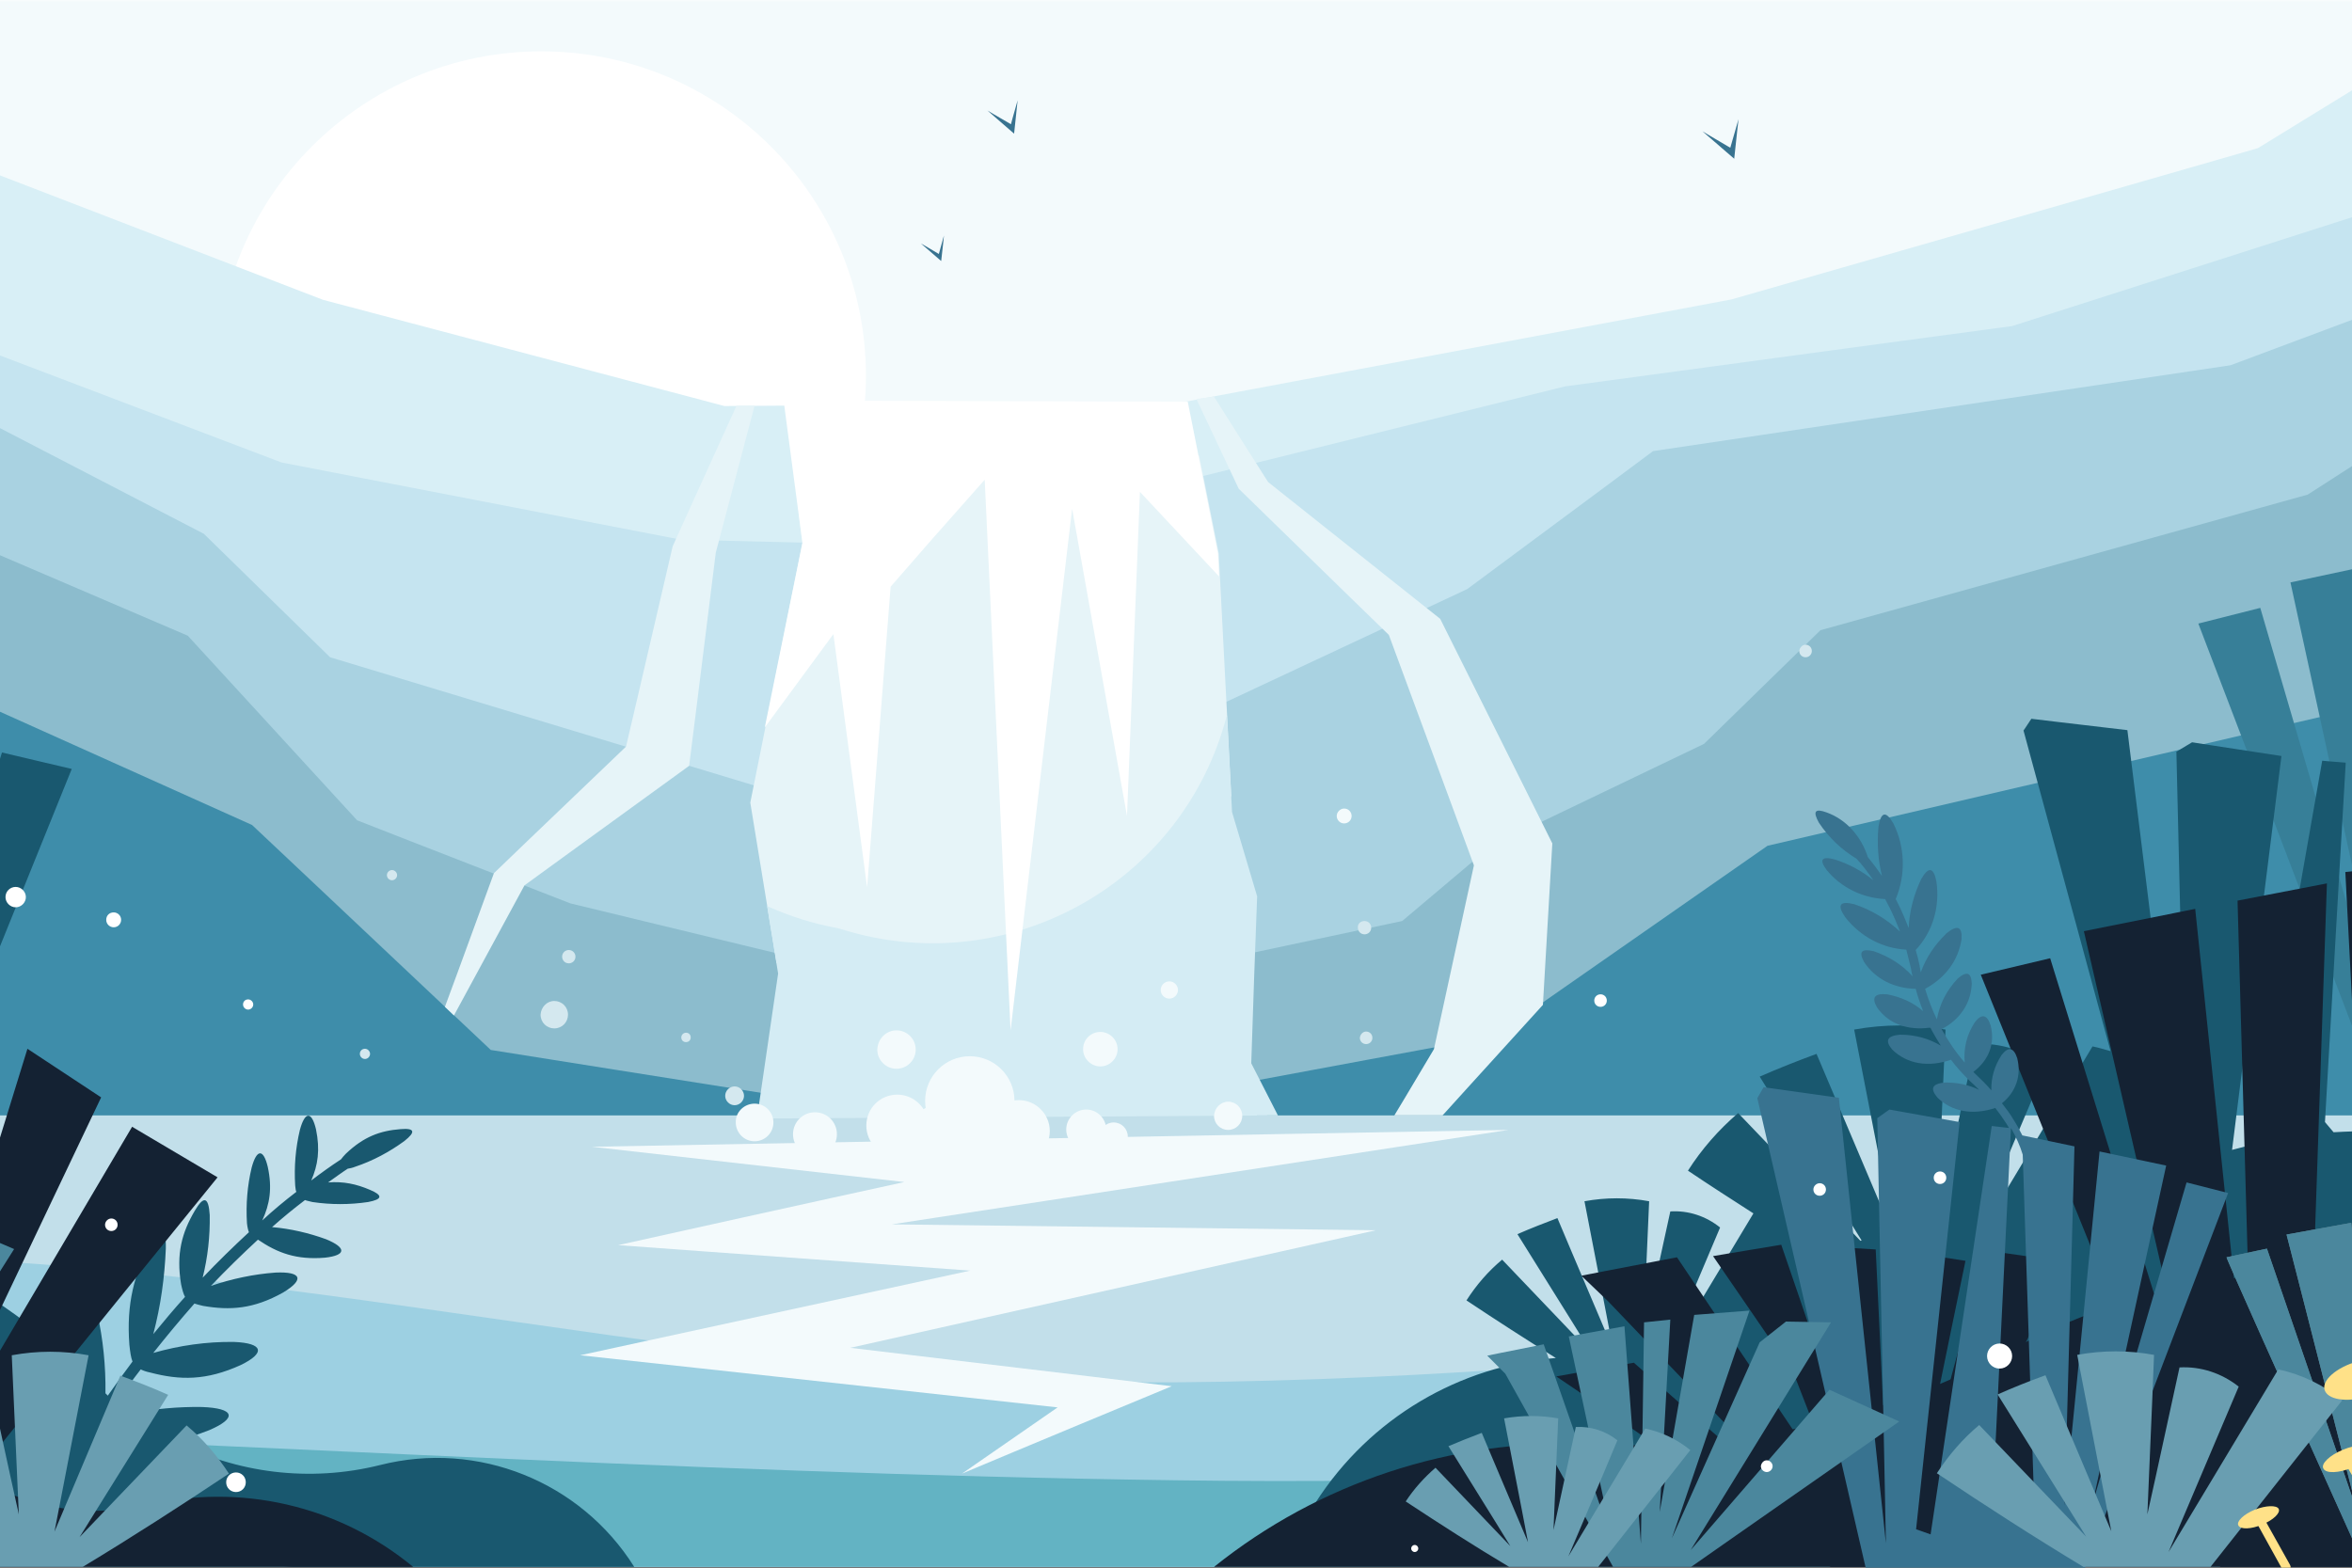
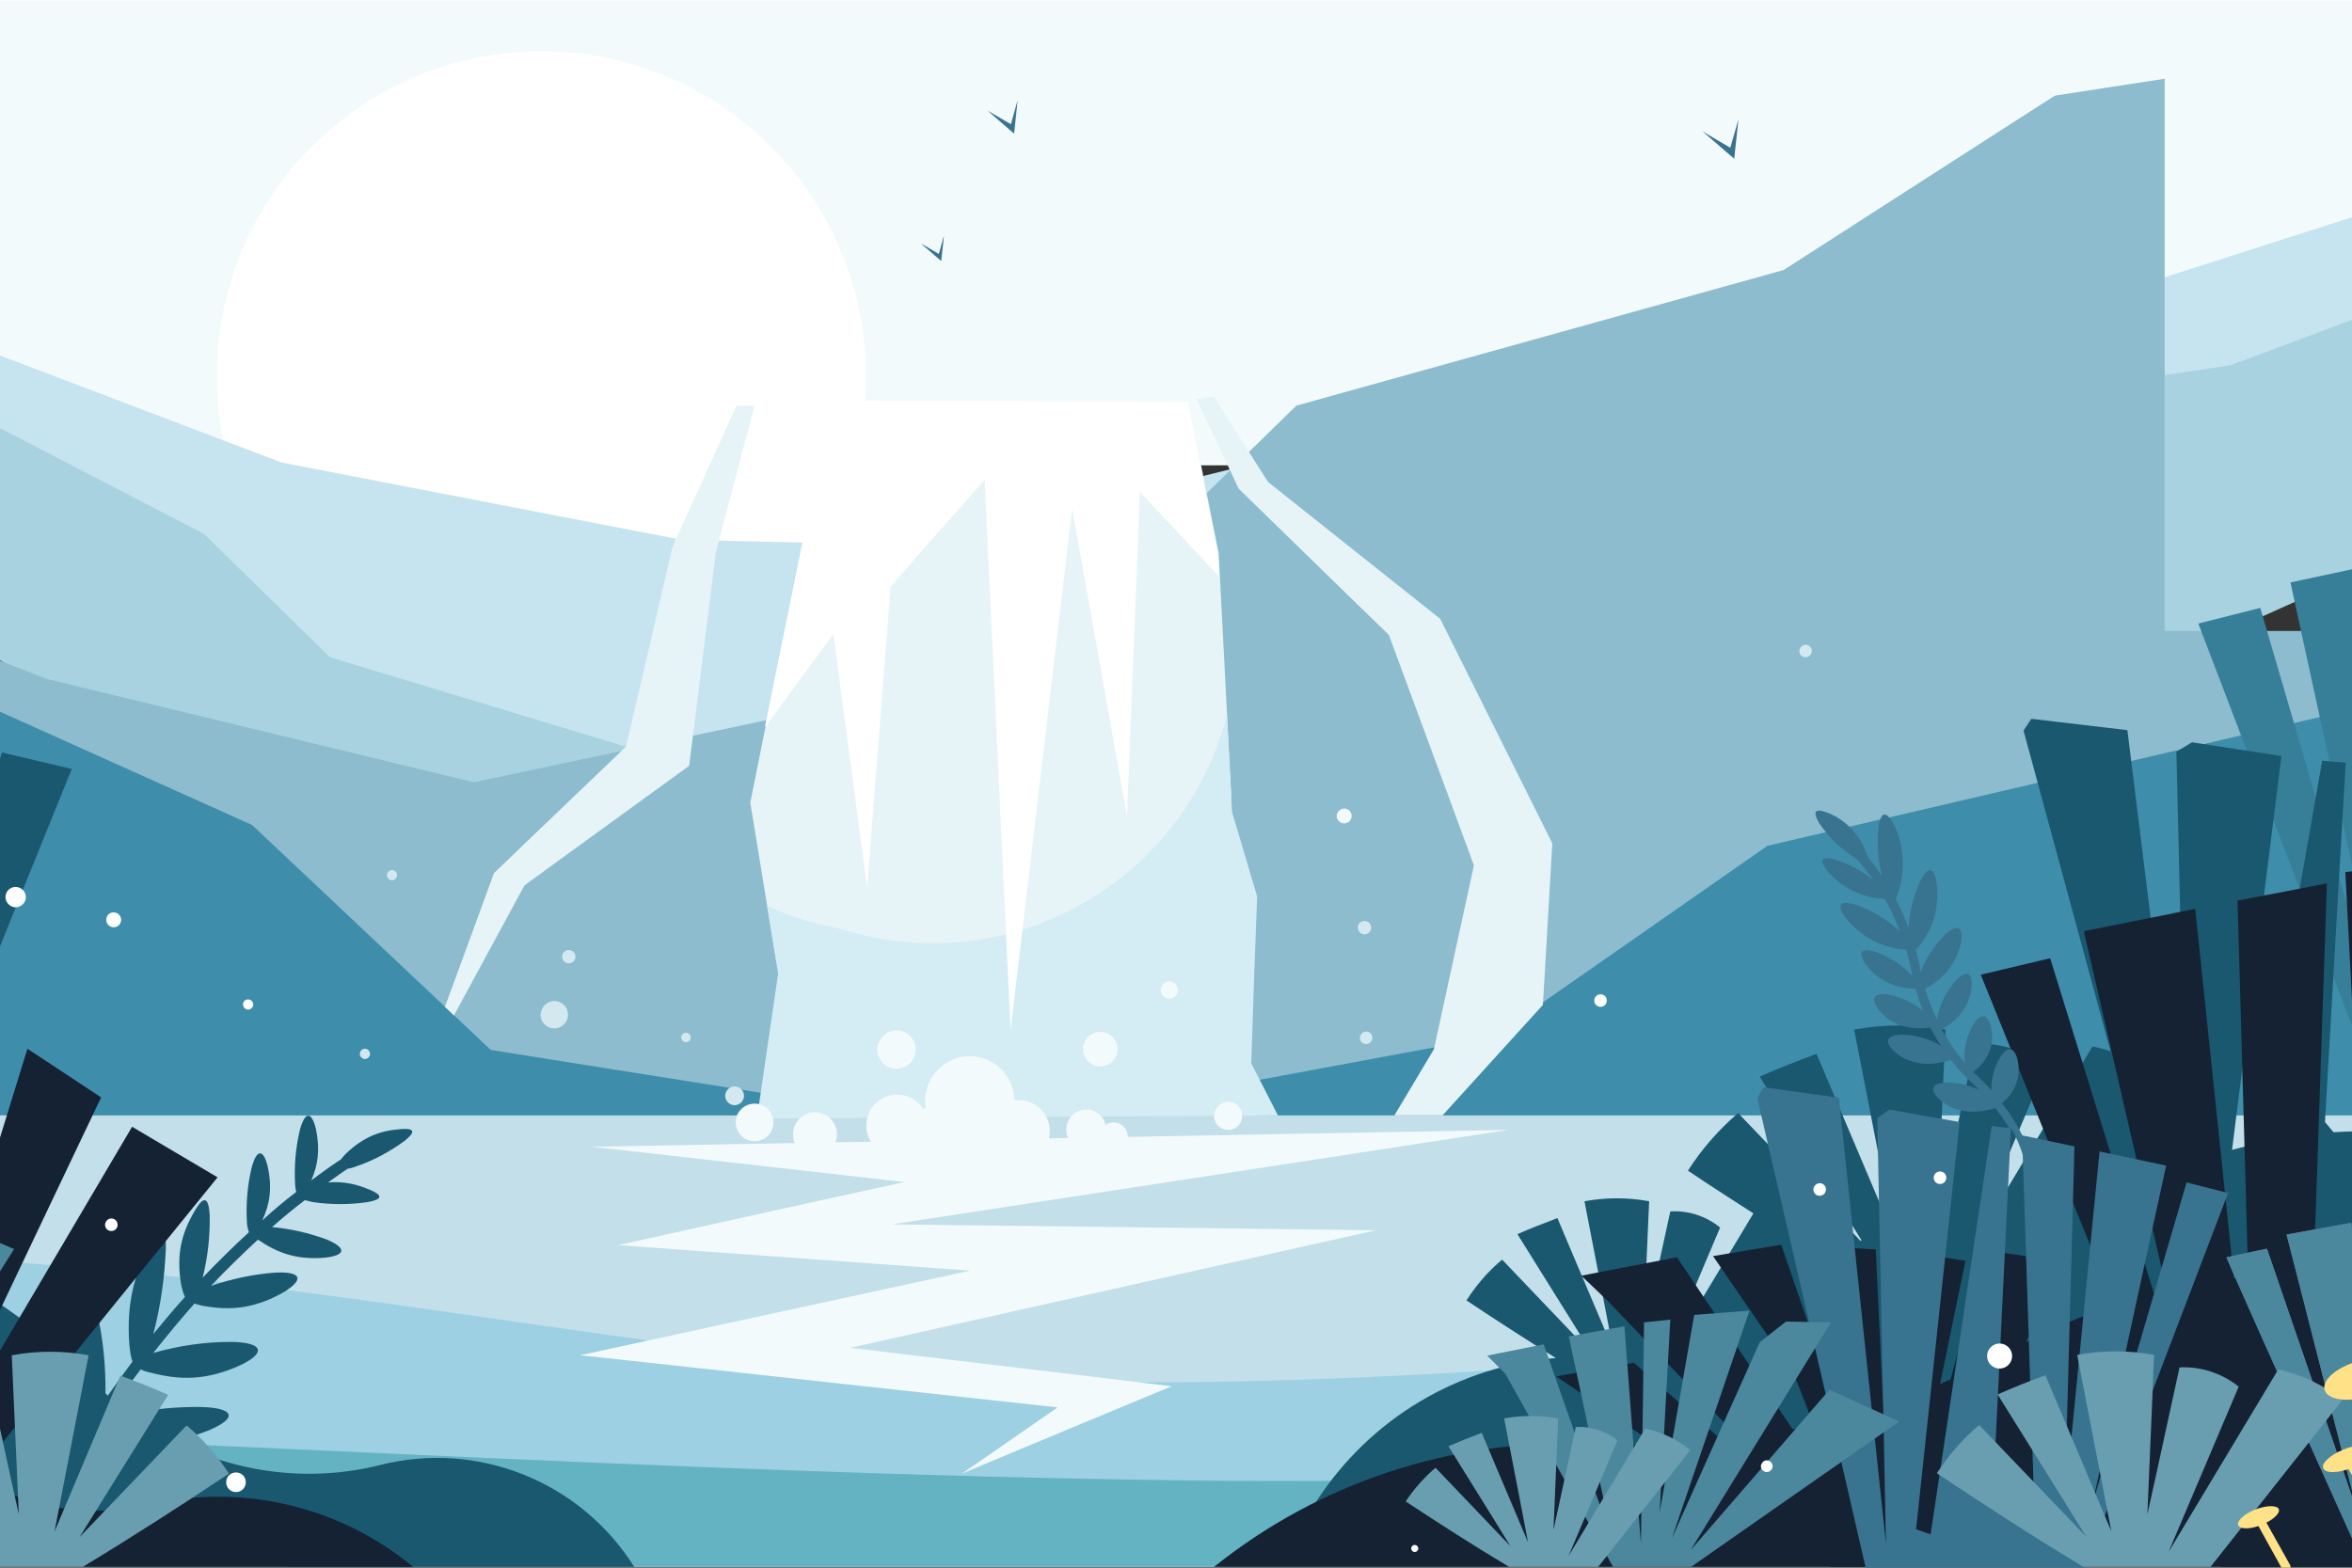
<svg xmlns="http://www.w3.org/2000/svg" version="1.1" id="Layer_1" x="0" y="0" viewBox="0 0 600 400" style="enable-background:new 0 0 600 400" xml:space="preserve">
  <rect x="0" y="0" width="600" height="400" fill="#333333" stroke="none" />
  <style>.st0,.st10,.st11,.st14,.st15,.st16{fill-rule:evenodd;clip-rule:evenodd;fill:#fff}.st10,.st11,.st14,.st15,.st16{fill:#e6f4f8}.st11,.st14,.st15,.st16{fill:#387390}.st14,.st15,.st16{fill:#377f98}.st15,.st16{fill:#cc6747}.st16{fill:#19586f}.st17,.st18,.st20,.st21,.st23,.st24{fill-rule:evenodd;clip-rule:evenodd;fill:#142233}.st18,.st20,.st21,.st23,.st24{fill:#4b879d}.st20,.st21,.st23,.st24{fill:#699eb1}.st21,.st23,.st24{fill:#ffe188}.st23,.st24{fill:#f3fafc}.st24{fill:#d4e8ef}</style>
  <path class="st0" d="M-85.8 0h771.7v118.7H-85.8z" />
  <defs>
    <filter id="Adobe_OpacityMaskFilter" filterUnits="userSpaceOnUse" x="-85.8" y="0" width="771.7" height="118.7">
      <feColorMatrix values="1 0 0 0 0 0 1 0 0 0 0 0 1 0 0 0 0 0 1 0" />
    </filter>
  </defs>
  <mask maskUnits="userSpaceOnUse" x="-85.8" y="0" width="771.7" height="118.7" id="SVGID_1_">
    <g style="filter:url(#Adobe_OpacityMaskFilter)">
      <linearGradient id="SVGID_2_" gradientUnits="userSpaceOnUse" x1="8.502" y1="633.519" x2="-27.08" y2="462.722" gradientTransform="translate(314.313 -464.896)">
        <stop offset="0" style="stop-color:#000" />
        <stop offset="1" style="stop-color:#fff" />
      </linearGradient>
      <path style="fill:url(#SVGID_2_)" d="M-85.8 0h771.7v118.7H-85.8z" />
    </g>
  </mask>
  <path style="mask:url(#SVGID_1_);fill-rule:evenodd;clip-rule:evenodd;fill:#f3fafc" d="M-85.8 0h771.7v118.7H-85.8z" />
  <path class="st0" d="M138.1 13.1c45.7 0 82.8 37.1 82.8 82.8s-37.1 82.8-82.8 82.8c-45.7 0-82.8-37.1-82.8-82.8s37.1-82.8 82.8-82.8" />
-   <path d="M685.9 0v68.2C451 203.1 193.8 205-85.8 73.8V11.7C26.3 54.9 82.4 76.5 82.4 76.5c68.3 18.1 102.4 27.1 102.4 27.1 77.3-.5 116-.8 116-.8 93.9-17.6 140.9-26.4 140.9-26.4C531.3 50.7 576 37.8 576 37.8L637.5 0h48.4" style="fill-rule:evenodd;clip-rule:evenodd;fill:#d8eff6" />
  <path d="M685.9 27.9v80.5s-180.1 40.7-540.3 122c0 0-77.1-47-231.3-141.1V58.1s52.5 20 157.5 59.9c0 0 34 6.6 101.9 19.7l61.6 1.5c109.3-27.1 163.9-40.6 163.9-40.6 76-10.3 114.1-15.4 114.1-15.4 115-36.8 172.6-55.3 172.6-55.3" style="fill-rule:evenodd;clip-rule:evenodd;fill:#c5e4f0" />
  <path d="M685.9 54.8v53.7s-99.7 44.7-299.2 134.2c-19.8 23.8-100.1 29.9-240.7 18.5 0 0-77.2-49.1-231.7-147.2V64.8L52 136.2s10.7 10.5 32.2 31.5c0 0 42.7 12.9 128 38.7l47.4-2.4c76.5-35.8 114.7-53.7 114.7-53.7 31.6-23.4 47.4-35.2 47.4-35.2L569 93.2C633.5 69.1 665.8 57 665.8 57c13.3-1.4 20.1-2.2 20.1-2.2" style="fill-rule:evenodd;clip-rule:evenodd;fill:#a9d2e1" />
-   <path d="M685.9 161C462.4 314.5 262.5 359.4 86.1 295.9c0 0-57.3-45-171.9-134.9v-56.1s44.6 19.1 133.7 57.3l43.2 47.1s18.1 7.1 54.4 21.2c0 0 36.4 8.8 109.1 26.4 68.7-14.6 103.1-21.9 103.1-21.9 15.1-12.7 22.6-19.1 22.6-19.1 36.3-17.4 54.4-26.1 54.4-26.1 19.8-19.3 29.7-29 29.7-29 82.9-23.1 124.3-34.6 124.3-34.6 46.1-29.7 69.2-44.5 69.2-44.5 18.7-2.9 28-4.3 28-4.3V161" style="fill-rule:evenodd;clip-rule:evenodd;fill:#8cbccd" />
+   <path d="M685.9 161C462.4 314.5 262.5 359.4 86.1 295.9c0 0-57.3-45-171.9-134.9v-56.1l43.2 47.1s18.1 7.1 54.4 21.2c0 0 36.4 8.8 109.1 26.4 68.7-14.6 103.1-21.9 103.1-21.9 15.1-12.7 22.6-19.1 22.6-19.1 36.3-17.4 54.4-26.1 54.4-26.1 19.8-19.3 29.7-29 29.7-29 82.9-23.1 124.3-34.6 124.3-34.6 46.1-29.7 69.2-44.5 69.2-44.5 18.7-2.9 28-4.3 28-4.3V161" style="fill-rule:evenodd;clip-rule:evenodd;fill:#8cbccd" />
  <path d="M685.9 161c-.1 106.1-.1 159.1-.1 159.1s-257.2-3.1-771.6-9.4c0 0 0-55.9-.1-167.7 0 0 50.1 22.5 150.2 67.5 0 0 20.3 19.1 60.9 57.4 0 0 42.7 6.8 128 20.3 85.3-15.9 128-23.8 128-23.8 46.5-32.4 69.7-48.6 69.7-48.6 156.7-36.5 235-54.8 235-54.8" style="fill-rule:evenodd;clip-rule:evenodd;fill:#3e8daa" />
  <path style="fill-rule:evenodd;clip-rule:evenodd;fill:#c2dfea" d="M-85.8 284.6h771.7v115.2H-85.8z" />
  <path class="st10" d="m198.1 245.7-6.7-40.9 13.3-66.3-.9-7.1c4.8.9 9.8 1.4 14.9 1.4 6 0 16 5.2 18.2-.5l9.6-25c5.8-.5 8.4 22.6 14.2 20.7l4.1-1.4c3.2-.7 6.3-1.4 9.4-2.3 5.8-1.7 11.6-3.5 17.5-5.2 2-.6 4-1.3 6-1.9 2.7-.3 5.5-.6 8.2-1l5 25 3.2 61.9c-8 11-13.2 24.1-14.5 38.4l-.8 1.6c-.5.8-1 1.5-1.5 2.3-1.5 2.1-2.9 4.4-4.3 6.7l-2 .9c-2.3.7-4.7 1.4-7 2.3l-3.9 1.2c-3.7.7-7.3 1.6-10.9 2.9-3.9.9-7.7 2.1-11.4 3.6l-.5.1c-1.3.1-2.5.3-3.8.5-1.9.2-3.9.5-5.8.9-2.6.2-5.2.5-7.8 1l-.9.1c-2.7-1.5-5.4-2.9-8.3-4.1-9.7-8.1-20.9-13.3-32.6-15.8M113.5 256.9c1.5 1.4 2.3 2.2 2.3 2.2s6-11.1 18-33.2c0 0 14-10.2 42-30.5 0 0 2.3-18.1 6.8-54.4l9.9-37.5h-4.6c-10.9 23.9-16.3 35.9-16.3 35.9-7.9 34.1-11.9 51.1-11.9 51.1-22.5 21.5-33.7 32.3-33.7 32.3-8.3 22.8-12.5 34.1-12.5 34.1M393.6 256.4c-17.1 18.8-25.6 28.2-25.6 28.2h-12.3s3.4-5.6 10.1-16.9c0 0 3.4-15.6 10.2-46.9 0 0-7.2-19.6-21.7-58.8 0 0-12.8-12.4-38.3-37.3 0 0-3.6-7.6-10.8-22.9l4.5-.6c9.2 14.6 13.8 21.8 13.8 21.8 29.3 23.3 43.9 34.9 43.9 34.9 19.1 38.2 28.6 57.3 28.6 57.3-1.6 27.5-2.4 41.2-2.4 41.2" />
  <path class="st11" d="M257.9 31.7c-4-2.3-6-3.5-6-3.5 4.5 3.9 6.8 5.9 6.8 5.9.6-5.6.9-8.5.9-8.5-1.2 4.1-1.7 6.1-1.7 6.1M441.4 37.7c-4.8-2.8-7.1-4.2-7.1-4.2 5.4 4.7 8.1 7 8.1 7 .7-6.7 1.1-10.1 1.1-10.1-1.4 4.9-2.1 7.3-2.1 7.3M239.5 64.8c-3-1.8-4.6-2.7-4.6-2.7 3.5 3 5.2 4.5 5.2 4.5.5-4.3.7-6.5.7-6.5-.9 3.2-1.3 4.7-1.3 4.7" />
  <path d="M-85.8 322.4c128.6-11.1 256.9 31.3 385.8 30.3 129-1 257.3-23.2 385.9-30.3v77.4H-85.8v-77.4" style="fill-rule:evenodd;clip-rule:evenodd;fill:#9dd0e2" />
  <path d="M685.9 363.5c-128.6 4.6-257.2 16-385.8 14.2-128.9-1.7-257.2-10.8-385.9-14.2v36.3h771.7v-36.3" style="fill-rule:evenodd;clip-rule:evenodd;fill:#63b3c3" />
  <path class="st14" d="m-78.5 301.8-7.4-.2V131.8l8.5 2.1-8.2 142.3 18.2-140 26.2 6.4-33.4 133.5 41.3-126.4 16.4 4.7zM615.2 301.5h70.6V127.9l-23.1 4.2 16.5 154.4-5.5 1.9-23.1-154.7-7 .7 6.1 125.2-14.9 21.1 4.6-143.6-20.3 4.2 3.7 136-13.2-134.1-25.3 5.4 27.9 128.2-35.6-121.7-15.8 4z" />
  <path class="st15" d="M522 315.9c.6.2 1.1.4 1.7.6 7.5-5.8 15.5-10.8 23.9-14.8l-3.7-13.5-21.9 27.7zM446.9 333.9c5.3-5.3 11.4-9.8 18-13.2-1.7-1.1-3.4-2.1-5.1-3.2l-12.9 16.4zM432.9 351.5c.3.1.5.2.8.3.8-1.6 1.7-3.1 2.6-4.5l-3.4 4.2z" />
  <path class="st16" d="M74.6 399.8h87.2c-13.7-21.8-39.9-32.3-64.8-26-18 4.5-36.7 2.1-52.7-6.2 2.9-.5 5.8-1.4 9.1-2.7 7.2-3.1 6.5-5.6-1.9-5.9-6.1-.1-12.2.5-18.2 1.6-1.2-.9-2.3-1.8-3.5-2.8 2-2.9 4-5.7 6.1-8.4.6.3 1.4.6 2.4.8 7.6 2 14.3 2.1 23.1-1.9 6.4-3.1 5.8-5.6-1.7-5.9-7-.1-13.9.9-20.6 2.8 3.4-4.3 6.9-8.5 10.5-12.6.6.2 1.3.4 2.2.6 6.9 1.2 12.9.8 20.4-3.4 5.5-3.3 4.8-5.4-1.9-5.1-5.6.4-11.2 1.6-16.5 3.4 3.9-4.1 7.9-8 12-11.8 5 3.4 9.8 5.2 17.1 4.6 5.4-.6 5.6-2.5.3-4.7-4.4-1.6-9.1-2.7-13.8-3.1 2.7-2.4 5.5-4.7 8.4-6.9.5.2 1.2.3 1.9.5 4.7.7 9.5.7 14.2 0 3.7-.7 3.8-1.7.5-3.1-3.5-1.5-6.8-2.2-10.7-1.9 1.7-1.2 3.3-2.4 5-3.5.5-.1 1.2-.2 1.9-.5 4.5-1.5 8.8-3.8 12.6-6.6 2.9-2.3 2.6-3.3-1-3-5.2.4-9.4 1.9-14 6.3-.5.5-.9 1-1.2 1.4-2.6 1.7-5.1 3.5-7.6 5.4 1.7-3.9 2.3-7.8 1.2-13.1-1.1-4.6-2.8-4.6-4.1.2-1.1 4.6-1.5 9.4-1.2 14.2.1.7.1 1.2.3 1.6-3 2.3-5.9 4.7-8.7 7.3 1.9-4.1 2.6-8.2 1.4-13.7-1.1-4.6-2.8-4.6-4.1.2-1.1 4.6-1.5 9.4-1.2 14.2.1 1 .3 1.8.5 2.3-4 3.7-8 7.6-11.8 11.6 1.3-5.2 1.9-10.6 1.8-16-.3-4.6-1.5-5-3.8-1.1-3.3 5.6-4.8 11-3.5 18.8.3 1.4.6 2.5 1 3.2-2.8 3.1-5.4 6.2-8.1 9.5 1.9-7.2 2.9-14.5 3.2-21.8.1-6.3-1.3-6.7-4-1.3-4 7.8-6.1 15.2-5.3 25.8.2 1.9.4 3.3.8 4.3-2.1 2.8-4.2 5.7-6.3 8.7l-.6-.6c.1-6.9-.6-13.8-2.1-20.5-1.5-6-3.1-6.1-4.8-.3-1.2 4.2-1.9 8.2-1.8 12.3-14.4-13-30.8-23.3-48.5-30.6l48.6-120.2L.5 192l-37.7 121.8-.5-.2L-8.1 185l-28.4-5.7L-50 309.6l-.9-.2 3.7-132.1-22.8-4.5 4.5 133.4c-4.9-.8-9.9-1.5-15-1.9l-1.2-1.5 6.9-132.9-7.8-.8-3.5 22.1v156h.2v5.3c56.8 27.3 110.3 43.1 160.5 47.3M685.9 316.5c-.1 34.4-.1 51.6-.1 51.6s-116.7 5.1-350.2 15.3c14-21.8 36.9-34.9 61.3-36.9-7.7-4.8-15.3-9.7-22.8-14.7 2.5-3.9 5.5-7.4 9.1-10.4 0 0 7.6 8 22.9 24 0 0-6.3-10.2-19-30.5 3.4-1.5 6.8-2.8 10.2-4.1 0 0 4.7 11.2 14.2 33.5 0 0-2.4-12.6-7.3-37.8 5.5-1 11-1 16.5 0l-1.5 34.2s2.3-10.5 6.9-31.6c4.6-.3 9.1 1.2 12.7 4.1 0 0-5 11.8-15 35.5l23.5-39.1c-5.6-3.6-11.2-7.2-16.7-10.9 3.5-5.5 7.8-10.4 12.8-14.7l31.2 32.6c.1 0 .2-.1.3-.1l-26-41.8c4.8-2.1 9.6-4 14.5-5.8l19.2 45.3c.1 0 .3-.1.4-.1l-10-51.4c7.7-1.4 15.6-1.4 23.3 0l-2.1 48.3s3.2-14.9 9.7-44.6c6.5-.4 12.9 1.7 18 5.8l-17.1 40.4c.5 0 1.1.1 1.6.1l27.4-45.7c1.6.3 3.1.8 4.6 1.2l-22.2-81.8s.7-1 2-3c0 0 8.2 1 24.5 2.9l13.8 111.4c.4-.2.8-.3 1.2-.5l-2.5-105.4s1.3-.8 4-2.4c0 0 7.6 1.2 22.8 3.5l-12.6 100.5c1.9-.5 3.9-1 5.8-1.5l17.2-97.8s2 .2 6 .5c0 0-1.8 30.6-5.3 91.7l2.2 2.6c3.4-.2 6.8-.3 10.2-.3l-3.5-92s5.8 1 17.5 3.1l-2.8 89.5c.3 0 .6 0 .8.1l10.2-88.2s7.3 1.3 21.8 3.9l-21.9 85.6c.2 0 .5.1.7.1l27.8-81s4.5 1 13.6 2.9L634.3 292c18.4 4.2 36 12.4 51.6 24.5" />
  <path class="st17" d="M-85.8 399.8h191.2c-19-15.7-44.2-21.5-68.2-15.7-19.4 4.3-39.2-1.6-53.4-15.1-18.8-17.3-44.4-25.2-69.6-21.5v52.3M685.9 357.2v42.6H309.7c26.8-21.5 60.5-32.6 94.8-31.4 37.3 2.3 74.5-5.8 107.5-23.4 55.3-30.7 123.5-25.9 173.9 12.2" />
  <path class="st17" d="M566.4 399.8h93l26.5-108.5v-82.9l-14.9 1.9-20 179.3 3.7-171.2-5.2-3.4-29.8 5.1 18.5 163.8-6.1 2.1-26-164.3-7.8.8 6.9 132.9-16.8 22.4 5.2-152.4-22.8 4.4 4.1 144.4L560 231.9l-28.4 5.7L563 373.7l-40-129.2-17.7 4.2zM489.7 399.8H467s-20-13.9-60-41.8c0 0-3.3-2.3-10-6.8 0 0 6.6-1.2 19.8-3.5 0 0 17.8 15.7 53.4 47l-60-62.7s-2.3-2.2-6.8-6.5c0 0 8.1-1.6 24.4-4.7 0 0 14.4 21.5 43.3 64.4 0 0-4.5-11.6-13.5-34.7 0 0-6.9-10-20.6-30 0 0 5.8-1 17.4-2.9 0 0 6.6 19.2 19.7 57.7 0 0-3.5-19.1-10.6-57.4l15 .9s1.2 24.8 3.5 74.5c0 0 .9-24.7 2.6-74.2 0 0 5.6.9 16.8 2.6 0 0-4.7 22.5-13.9 67.6 0 0 6.3-23.4 19-70.3 0 0 6.7 1 20 2.9 0 .2-12.3 26.1-36.8 77.9" />
  <path class="st11" d="M516 294.6c-.7-2.3-1.7-4.5-3-6.8l-4.1 83.9s3.4 4.7 10.1 14.2l-3-91.3zm-39.5-75.9c1.3 1.6 2.5 3.2 3.6 4.8-1-4-1.3-8.2-.9-12.5.6-3.9 1.9-4.2 3.8-.9 3 6 3.2 13.1.6 19.3.1.2.3.5.4.8 1.1 2.1 2 4.3 2.9 6.6.2-4.3 1.3-8.5 3.2-12.5 1.9-3.3 3.2-3 3.9.7.9 6.5-1 12.8-5.3 17.4.4 1.3.7 2.6 1 4v.1c.1.5.2 1 .3 1.6 1.3-3.7 3.5-7 6.6-10 2.7-2.2 4-1.7 3.8 1.5-.8 5.4-4.1 9.9-9.3 12.7.8 2.7 1.8 5.3 3 7.8.7-3.9 2.4-7.3 5.3-10.4 2.3-2 3.5-1.6 3.6 1.3-.2 4.9-2.9 9.1-7.7 11.6 1.7 3 3.6 5.9 5.9 8.5-.3-3.7.5-7.1 2.6-10.3 1.7-2.2 3.1-2 4 .8 1.2 4.6-.4 8.9-4.4 11.9l.5.5c1.5 1.4 2.9 2.8 4.1 4.2-.1-3.2.8-6.2 2.6-9 1.7-2.2 3.1-2 4 .8 1.1 4.4-.3 8.6-3.9 11.5 1.1 1.4 2.1 2.7 2.9 4.1.9 1.4 1.6 2.7 2.3 4.1l13.3 2.8s-.8 30.5-2.5 91.6c0 0 3-30.1 8.9-90.3 0 0 5.7 1.2 17 3.6 0 0-6.3 28.8-18.8 86.3 0 0 8-27.3 24-82 0 0 3.5.9 10.6 2.7 0 0-12.2 32-36.6 95.9H476s-9.2-40-27.7-120.1c0 0 .5-.9 1.6-2.8l19.2 2.7 12 113.7s-.7-36.2-2.2-108.5c0 0 1-.7 3.1-2.2 0 0 6 1.1 17.9 3.2 0 0-3.7 34.6-11.1 103.9 0 0 1.2.4 3.7 1.3 0 0 5.2-34.7 15.6-104.2l4.4.5c-.2-.3-.4-.7-.6-1-.9-1.4-1.8-2.7-2.9-4.1-5.7 1.9-11.1 1-14.8-2.7-1.9-2.3-1.3-3.5 2-3.8 3.2 0 6.1.6 8.7 1.9-.8-.8-1.6-1.6-2.5-2.4-1.7-1.7-3.3-3.4-4.7-5.3-5.8 2-11.2 1.1-15-2.6-1.9-2.3-1.3-3.5 2-3.8 3.9 0 7.4 1 10.4 2.8-.8-1.3-1.6-2.6-2.3-3.9-.1-.2-.2-.5-.4-.7-5.8.8-10.7-1-13.6-5.2-1.4-2.5-.6-3.6 2.6-3.3 3.6.7 6.7 2.1 9.2 4.3-.7-1.8-1.4-3.8-1.9-5.7-5.6-.1-10.4-2.6-13.2-6.9-1.4-2.6-.6-3.4 2.5-2.7 4 1.4 7.3 3.5 9.9 6.4-.2-.7-.3-1.3-.4-2l-1.2-4.8c-6-.3-11.7-3.3-15.6-8.3-2.1-3.1-1.4-4.2 2.3-3.3 4.5 1.5 8.4 3.9 11.7 7-.8-2.1-1.7-4.2-2.7-6.2-.4-.7-.7-1.4-1.1-2.1-5.8-.3-11.2-2.9-14.9-7.4-2-2.7-1.3-3.6 2.1-2.7 3.7 1.2 7 3 9.8 5.3-1.3-1.9-2.7-3.8-4.3-5.5-3.8-2.3-7-5.3-9.6-9.2-1.6-2.9-1-3.7 2-2.6 5 1.8 8.8 6.1 10.5 11.4zm209.4 181.1h-34.1L624.2 252l1.6-3.4 19.1 3.3 11.9 139.9-2.2-133.6 3.1-2.7 17.8 4-11.1 127.9 3.6 1.6 15.5-128.2 2.2.3v62.4l-1.6 41.7 1.9 2.9v28c0 .5.1 2.6-.1 3.7z" />
  <path class="st18" d="M411.5 399.8h19.9s17.7-12.4 53.1-37.1c0 0-5.9-2.7-17.8-8.1 0 0-11.8 13.6-35.4 40.9l35.8-58.1-11.5-.2-6.7 5.3-22.4 50 19.8-58.1-14.1 1.1-8.8 50.3 2.7-49.1-6.7.7-.8 56.5-4.2-55.5-14.2 2.6 11.2 52.4c-11.7-33.6-17.6-50.4-17.6-50.4-9.6 1.9-14.4 2.9-14.4 2.9l4.6 4.6c18.4 32.9 27.5 49.3 27.5 49.3" />
  <path d="M603.3 399.8h54s9-33 26.9-99c0 0-.5-.8-1.5-2.3 0 0-6.2.7-18.6 2.2 0 0-3.9 31.2-11.6 93.7l2.1-89.5-3-1.8s-5.8.9-17.3 2.7c0 0 3.6 28.6 10.8 85.7 0 0-1.2.4-3.6 1.1 0 0-5-28.6-15.1-85.9 0 0-1.5.1-4.5.4 0 0 1.3 23.2 4 69.5 0 0-3.2 3.9-9.7 11.7 0 0 1-26.6 3-79.7 0 0-4.4.8-13.2 2.3 0 0 .8 25.2 2.4 75.5 0 0-2.9-24.8-8.6-74.4l-16.5 3s6.1 23.7 18.2 71.2c0 0-7.7-22.5-23.2-67.6 0 0-3.4.7-10.3 2.2-.2 0 11.6 26.4 35.3 79" style="fill-rule:evenodd;clip-rule:evenodd;fill:#59808e" />
  <path class="st20" d="M385 399.8h22.7c15.7-19.9 23.5-29.8 23.5-29.8-3.3-2.7-7.2-4.6-11.5-5.5-13.1 21.8-19.6 32.6-19.6 32.6 8.4-19.7 12.5-29.6 12.5-29.6-3-2.4-6.8-3.6-10.6-3.4-3.8 17.5-5.7 26.3-5.7 26.3l1.2-28.5c-4.5-.8-9.2-.8-13.8 0 4.1 21 6.1 31.6 6.1 31.6-7.9-18.6-11.8-27.9-11.8-27.9-2.9 1.1-5.7 2.2-8.5 3.4 10.6 17 15.8 25.5 15.8 25.5-12.7-13.3-19.1-20-19.1-20-2.9 2.5-5.5 5.4-7.6 8.6 8.8 5.8 17.5 11.4 26.4 16.7" />
  <path class="st18" d="M603.3 399.8h54s9-33 26.9-99c0 0-.5-.8-1.5-2.3 0 0-6.2.7-18.6 2.2 0 0-3.9 31.2-11.6 93.7l2.1-89.5-3-1.8s-5.8.9-17.3 2.7c0 0 3.6 28.6 10.8 85.7 0 0-1.2.4-3.6 1.1 0 0-5-28.6-15.1-85.9 0 0-1.5.1-4.5.4 0 0 1.3 23.2 4 69.5 0 0-3.2 3.9-9.7 11.7 0 0 1-26.6 3-79.7 0 0-4.4.8-13.2 2.3 0 0 .8 25.2 2.4 75.5 0 0-2.9-24.8-8.6-74.4l-16.5 3s6.1 23.7 18.2 71.2c0 0-7.7-22.5-23.2-67.6 0 0-3.4.7-10.3 2.2-.2 0 11.6 26.4 35.3 79" />
  <path class="st17" d="M-67.1 399.8h42c53.7-66.3 80.6-99.4 80.6-99.4-14.5-8.6-21.8-12.9-21.8-12.9l-59.1 100.2C8.7 315.9 25.8 280 25.8 280 13.2 271.7 7 267.6 7 267.6c-20.3 65.8-30.5 98.7-30.5 98.7l20.7-104.7c-12.6-7.8-18.8-11.7-18.8-11.7C-31.2 343-36 389.6-36 389.6c2.5-96.9 3.8-145.4 3.8-145.4-14.1-6.8-21.1-10.2-21.1-10.2 6.4 85.4 9.7 128.1 9.7 128.1-14.2-90.7-21.3-136-21.3-136-5.4-2.5-8.1-3.8-8.1-3.8 4.5 106.4 6.7 159.6 6.7 159.6C-79.3 272.6-85.8 218-85.8 218v139.8c12.5 28 18.7 42 18.7 42" />
  <path class="st18" d="M-86 399.8h38.3c34.2-54 51.3-81.1 51.3-81.1-14.3-6.1-21.5-9.2-21.5-9.2-21.1 52.1-31.7 78.1-31.7 78.1 14.5-54.5 21.8-81.7 21.8-81.7-6.3-2.4-9.4-3.6-9.4-3.6-17.8 62-26.7 93.1-26.7 93.1 11.2-65.9 16.8-98.8 16.8-98.8-13.4-4.5-20-6.8-20-6.8l-2.1 70.4c-4.4-49.2-6.6-73.7-6.6-73.7-6.8-2.4-10.3-3.6-10.3-3.6.1 77.9.1 116.9.1 116.9" />
  <path class="st20" d="M21.1 399.8h-32.4c-22.4-28.3-33.6-42.5-33.6-42.5 4.7-3.9 10.3-6.6 16.3-7.9 18.6 31 28 46.6 28 46.6-11.9-28.1-17.9-42.2-17.9-42.2 4.3-3.4 9.6-5.2 15.1-4.9 5.4 25 8.2 37.5 8.2 37.5-1.2-27-1.8-40.6-1.8-40.6 6.5-1.2 13.1-1.2 19.6 0l-8.7 45C25.1 364.3 30.7 351 30.7 351c4.1 1.5 8.2 3.1 12.2 4.9-15.1 24.2-22.6 36.3-22.6 36.3l27.3-28.5c4.2 3.5 7.8 7.7 10.8 12.3-12.3 8.2-24.7 16.2-37.3 23.8M531.5 399.8h32.4c22.4-28.3 33.6-42.5 33.6-42.5-4.7-3.9-10.3-6.6-16.3-7.9-18.6 31-28 46.6-28 46.6 11.9-28.1 17.9-42.2 17.9-42.2-4.3-3.4-9.6-5.2-15.1-4.9-5.4 25-8.2 37.5-8.2 37.5 1.2-27.1 1.7-40.7 1.7-40.7-6.5-1.2-13.1-1.2-19.6 0l8.7 45c-11.2-26.5-16.8-39.8-16.8-39.8-4.1 1.5-8.2 3.1-12.2 4.9 15.1 24.2 22.6 36.3 22.6 36.3l-27.3-28.5c-4.2 3.5-7.8 7.7-10.8 12.3 12.4 8.3 24.8 16.3 37.4 23.9" />
  <path class="st21" d="M640.1 337.4c6.7 0 12.2 2.6 12.2 5.7 0 3.2-5.4 5.7-12.2 5.7-6.7 0-12.2-2.6-12.2-5.7s5.5-5.7 12.2-5.7M601.3 347.4c5.3-1.5 10.1-.7 10.8 1.8.7 2.5-3 5.7-8.3 7.2-5.3 1.5-10.1.7-10.8-1.8-.7-2.4 3-5.7 8.3-7.2M615.3 333.8c3.8-1.1 7.2-.5 7.8 1.3.5 1.8-2.1 4.1-5.9 5.2-3.8 1.1-7.2.5-7.8-1.3-.5-1.8 2.2-4.1 5.9-5.2M665.5 344.5c3.9.3 7 2.1 6.8 3.9-.2 1.8-3.5 3.1-7.4 2.7-3.9-.3-7-2.1-6.8-3.9.2-1.8 3.5-3 7.4-2.7M628.6 357.4c6.9-1.3 13-.3 13.6 2.3.7 2.6-4.4 5.8-11.2 7.1-6.9 1.3-13 .3-13.6-2.3-.7-2.5 4.3-5.7 11.2-7.1M649.4 322.3c3.5.1 6.3 1.6 6.2 3.2-.1 1.6-2.9 2.9-6.4 2.7-3.5-.1-6.3-1.6-6.2-3.2 0-1.6 2.9-2.8 6.4-2.7M677.5 334.7c2.9.6 5.1 2.1 4.9 3.5-.3 1.4-2.9 2.1-5.8 1.5-2.9-.6-5.1-2.1-4.9-3.5.3-1.3 2.9-2 5.8-1.5M597.7 369.9c-3.4 1.4-5.7 3.6-5 4.8.6 1.3 3.9 1.2 7.3-.2s5.7-3.6 5-4.8c-.6-1.3-3.9-1.2-7.3.2M623.1 309c4.9-1.1 9.2-.1 9.8 2.2.5 2.3-3 5-7.9 6.1-4.9 1.1-9.2.1-9.8-2.2-.5-2.2 3-5 7.9-6.1M575.2 385.2c-2.9 1.2-4.7 3-4.2 4 .5 1.1 3.3 1 6.1-.2 2.9-1.2 4.7-3 4.2-4s-3.3-.9-6.1.2M678.4 364.6c2.9.5 5 2 4.7 3.4-.2 1.3-2.8 2-5.6 1.5-2.9-.5-5-2-4.7-3.4.2-1.3 2.7-2 5.6-1.5" />
  <path d="M677.1 366.4c.4-.5 1.1-.5 1.5-.2.5.4.5 1.1.2 1.5L653 400h-2.4c0-.3 0-.6.2-.8l26.3-32.8zm-79.2 6.4c-.3-.5-.1-1.2.4-1.5.5-.3 1.2-.1 1.5.4l16.2 27.6c.1.2.2.5.1.7h-2.3l-15.9-27.2zm17.3-35.6c-.1-.6.4-1.1 1-1.2.6-.1 1.1.4 1.2 1l5.4 55.7 3.2 6.6c.1.2.1.4.1.6h-2.2l-21-43.1c-.3-.5 0-1.2.5-1.5.5-.3 1.2 0 1.5.5l15.2 31.1-4.9-49.7zm-40 50.5c-.3-.5-.1-1.2.4-1.5.5-.3 1.2-.1 1.5.4l7.1 12.7c.1.2.2.5.1.7H582l-6.8-12.3zm55.2-25.2c.6-.4 1.4-.1 1.7.6l7.7 23 1.5-42.9c0-.6.5-1.1 1.1-1.1.6 0 1.1.5 1.1 1.1v.8l4.8-19c.1-.6.7-.9 1.3-.8.6.1.9.7.8 1.3l-4.9 19.6c-.2 1-1.5 1.1-2 .3l-1.6 46.9 22.4-44.9c.3-.5.9-.8 1.5-.5.5.3.8.9.5 1.5l-23.4 46.9 1.4 4.2c.1.2.1.3 0 .5h-2.2l-11.3-33.8 3.6 33.6v.3h-2.2l-9.4-86.7c-.1-.6.4-1.1 1-1.2.6-.1 1.1.4 1.2 1l5.4 49.3z" style="fill:#ffe188" />
  <path class="st21" d="m-48.8 374-14.9 25.3c-.1.2-.2.5-.1.7h2.3l14.8-25.1c3.1 1.1 5.9 1 6.5-.1.6-1.3-1.6-3.4-5-4.8s-6.7-1.5-7.3-.2c-.7 1 1 2.8 3.7 4.2m23 14.6-6 10.7c-.1.2-.2.5-.1.7h2.2l5.9-10.5c2.5.8 4.7.8 5.2-.2.5-1.1-1.3-2.9-4.2-4-2.9-1.2-5.6-1.2-6.1-.2-.4.9.9 2.4 3.1 3.5zm-60.2.3 7.3-22.1h.1l-3.6 32.9v.3h2.2l3.5-32.8c3.4.4 6.4.3 8.5-.4l-2.5 25.9-3.2 6.6c-.1.2-.1.4-.1.6h2.2l21-43.1c0-.1.1-.1.1-.2 4.9 1.1 9.1.3 9.8-2.1.7-2.5-3-5.7-8.3-7.2-5.3-1.5-10.1-.7-10.8 1.8-.7 2.3 2.5 5.3 7.2 6.9l-15.1 31 2.1-21.6c.7-.8.8-1.7.3-2.6l2.1-22.2c3.1.5 5.7-.1 6.1-1.7.5-1.8-2.1-4.1-5.9-5.2-3.8-1.1-7.2-.5-7.8 1.3-.5 1.7 1.9 3.9 5.4 5l-2 20.7c-1.9-1.3-4.7-2.5-8.1-3.2l4.3-40c4.2.6 7.7-.4 8.2-2.5.5-2.3-3-5-7.9-6.1-4.9-1.1-9.2-.1-9.8 2.2-.5 2.2 2.7 4.8 7.3 6l-2.7 24.7c-1.1-2.3-5.2-4.1-10.2-4.4v11.4c4.6-.3 8.4-1.8 9.8-3.8l-1.3 12.2c-3.3-.5-6.3-.5-8.5 0v7.1c1.4.8 3.2 1.5 5.2 2l-5.2 15.7v6.9z" />
  <path class="st0" d="M510.1 342.8c1.7 0 3.2 1.4 3.2 3.2 0 1.7-1.4 3.2-3.2 3.2-1.7 0-3.2-1.4-3.2-3.2 0-1.7 1.4-3.2 3.2-3.2M464.2 301.9c.9 0 1.6.7 1.6 1.6 0 .9-.7 1.6-1.6 1.6-.9 0-1.6-.7-1.6-1.6 0-.9.8-1.6 1.6-1.6M494.9 298.9c.9 0 1.6.7 1.6 1.6 0 .9-.7 1.6-1.6 1.6-.9 0-1.6-.7-1.6-1.6 0-.9.7-1.6 1.6-1.6M408.3 253.7c.9 0 1.6.7 1.6 1.6 0 .9-.7 1.6-1.6 1.6-.9 0-1.6-.7-1.6-1.6 0-.9.7-1.6 1.6-1.6M60.2 375.7c1.4 0 2.5 1.1 2.5 2.5s-1.1 2.5-2.5 2.5-2.5-1.1-2.5-2.5 1.1-2.5 2.5-2.5M-3.1 351.5c1.1 0 2 .9 2 2s-.9 2-2 2-2-.9-2-2 .9-2 2-2M28.4 310.9c.9 0 1.6.7 1.6 1.6 0 .9-.7 1.6-1.6 1.6-.9 0-1.6-.7-1.6-1.6 0-.8.7-1.6 1.6-1.6M450.7 372.6c.8 0 1.5.7 1.5 1.5s-.7 1.5-1.5 1.5-1.5-.7-1.5-1.5c.1-.8.7-1.5 1.5-1.5M360.9 394.2c.5 0 .9.4.9.9s-.4.9-.9.9-.9-.4-.9-.9.4-.9.9-.9M663.6 277c.8 0 1.5.7 1.5 1.5s-.7 1.5-1.5 1.5-1.5-.7-1.5-1.5c0-.9.7-1.5 1.5-1.5M628.4 201.8c1.4 0 2.6 1.2 2.6 2.6 0 1.4-1.2 2.6-2.6 2.6s-2.6-1.2-2.6-2.6c0-1.4 1.2-2.6 2.6-2.6M615.2 141.3c.7 0 1.3.6 1.3 1.3 0 .7-.6 1.3-1.3 1.3-.7 0-1.3-.6-1.3-1.3 0-.7.6-1.3 1.3-1.3M4 226.3c1.4 0 2.6 1.2 2.6 2.6 0 1.4-1.2 2.6-2.6 2.6s-2.6-1.2-2.6-2.6c0-1.5 1.2-2.6 2.6-2.6M29 232.8c1 0 1.9.8 1.9 1.9 0 1-.8 1.9-1.9 1.9-1 0-1.9-.8-1.9-1.9 0-1.1.8-1.9 1.9-1.9M-63 248.6c1 0 1.9.8 1.9 1.9 0 1-.8 1.9-1.9 1.9-1 0-1.9-.8-1.9-1.9 0-1.1.8-1.9 1.9-1.9M-28.1 209.9c.7 0 1.3.6 1.3 1.3 0 .7-.6 1.3-1.3 1.3-.7 0-1.3-.6-1.3-1.3 0-.7.6-1.3 1.3-1.3M63.3 255c.7 0 1.3.6 1.3 1.3 0 .7-.6 1.3-1.3 1.3-.7 0-1.3-.6-1.3-1.3 0-.7.5-1.3 1.3-1.3" />
  <path class="st23" d="M230.7 301.6c-53.2-6-79.7-9-79.7-9 155.9-2.9 233.8-4.3 233.8-4.3-104.9 16.1-157.3 24.1-157.3 24.1l123.5 1.5-134.1 30c54.7 6.5 82 9.8 82 9.8-35.7 14.8-53.5 22.3-53.5 22.3 16.3-11.3 24.4-16.9 24.4-16.9-81.2-8.9-121.8-13.3-121.8-13.3 66.3-14.4 99.5-21.6 99.5-21.6-59.9-4.3-89.8-6.5-89.8-6.5 48.6-10.8 73-16.1 73-16.1" />
  <path class="st24" d="M187.4 277.2c1.3 0 2.4 1.1 2.4 2.4 0 1.3-1.1 2.4-2.4 2.4-1.3 0-2.4-1.1-2.4-2.4 0-1.3 1.1-2.4 2.4-2.4M175 263.5c.7 0 1.2.5 1.2 1.2s-.5 1.2-1.2 1.2-1.2-.5-1.2-1.2c0-.6.5-1.2 1.2-1.2M141.4 255.4c1.9 0 3.5 1.5 3.5 3.5 0 1.9-1.5 3.5-3.5 3.5-1.9 0-3.5-1.5-3.5-3.5.1-1.9 1.6-3.5 3.5-3.5M145.1 242.4c1 0 1.7.8 1.7 1.7 0 1-.8 1.7-1.7 1.7-1 0-1.7-.8-1.7-1.7 0-.9.7-1.7 1.7-1.7M100 222c.7 0 1.3.6 1.3 1.3s-.6 1.3-1.3 1.3c-.7 0-1.3-.6-1.3-1.3s.6-1.3 1.3-1.3M93.1 267.6c.7 0 1.3.6 1.3 1.3 0 .7-.6 1.3-1.3 1.3-.7 0-1.3-.6-1.3-1.3 0-.8.6-1.3 1.3-1.3M348.1 235c1 0 1.7.8 1.7 1.7 0 1-.8 1.7-1.7 1.7-1 0-1.7-.8-1.7-1.7-.1-1 .7-1.7 1.7-1.7M348.5 263.2c.9 0 1.6.7 1.6 1.6 0 .9-.7 1.6-1.6 1.6-.9 0-1.6-.7-1.6-1.6.1-.9.8-1.6 1.6-1.6M460.6 164.5c.9 0 1.6.7 1.6 1.6 0 .9-.7 1.6-1.6 1.6-.9 0-1.6-.7-1.6-1.6.1-.9.8-1.6 1.6-1.6" />
  <path d="m326 284.6-132.9.8 5.4-37-2.8-17.2c5.8 2.6 11.8 4.5 17.9 5.6l3.1.9c41.1 11.7 83.9-12.1 95.7-53.1l.6-2.1 1.3 24.7 6.4 21.5c-.5 12.8-1 27-1.5 42.6l6.8 13.3z" style="fill-rule:evenodd;clip-rule:evenodd;fill:#d4ecf4" />
  <path class="st23" d="M247.4 269.5c6.3 0 11.4 5.1 11.4 11.4 0 6.3-5.1 11.4-11.4 11.4-6.3 0-11.4-5.1-11.4-11.4 0-6.3 5.1-11.4 11.4-11.4" />
  <path class="st23" d="M259.9 280.7c4.3 0 7.9 3.5 7.9 7.9 0 4.3-3.5 7.9-7.9 7.9-4.3 0-7.9-3.5-7.9-7.9.1-4.4 3.6-7.9 7.9-7.9M228.9 279.3c4.3 0 7.9 3.5 7.9 7.9 0 4.3-3.5 7.9-7.9 7.9-4.3 0-7.9-3.5-7.9-7.9s3.5-7.9 7.9-7.9" />
  <path class="st23" d="M239.6 281.9c4.3 0 7.9 3.5 7.9 7.9s-3.5 7.9-7.9 7.9c-4.3 0-7.9-3.5-7.9-7.9s3.6-7.9 7.9-7.9M228.7 262.9c2.7 0 4.9 2.2 4.9 4.9s-2.2 4.9-4.9 4.9-4.9-2.2-4.9-4.9c.1-2.7 2.2-4.9 4.9-4.9M280.7 263.3c2.4 0 4.4 2 4.4 4.4 0 2.4-2 4.4-4.4 4.4-2.4 0-4.4-2-4.4-4.4 0-2.5 2-4.4 4.4-4.4M284.1 286.4c2 0 3.6 1.6 3.6 3.6s-1.6 3.6-3.6 3.6-3.6-1.6-3.6-3.6 1.6-3.6 3.6-3.6M298.3 250.4c1.2 0 2.2 1 2.2 2.2 0 1.2-1 2.2-2.2 2.2-1.2 0-2.2-1-2.2-2.2 0-1.2 1-2.2 2.2-2.2M207.9 283.8c3.1 0 5.6 2.5 5.6 5.6 0 3.1-2.5 5.6-5.6 5.6-3.1 0-5.6-2.5-5.6-5.6 0-3.1 2.5-5.6 5.6-5.6M192.5 281.6c2.7 0 4.8 2.2 4.8 4.8 0 2.7-2.2 4.8-4.8 4.8-2.7 0-4.8-2.2-4.8-4.8-.1-2.6 2.1-4.8 4.8-4.8" />
  <path class="st23" d="M277.1 283.1c2.8 0 5.1 2.3 5.1 5.1s-2.3 5.1-5.1 5.1-5.1-2.3-5.1-5.1 2.3-5.1 5.1-5.1M313.3 281.1c2 0 3.6 1.6 3.6 3.6s-1.6 3.6-3.6 3.6-3.6-1.6-3.6-3.6c.1-2 1.7-3.6 3.6-3.6M342.9 206.3c1.1 0 1.9.9 1.9 1.9 0 1.1-.9 1.9-1.9 1.9-1.1 0-1.9-.9-1.9-1.9 0-1 .9-1.9 1.9-1.9" />
  <path class="st0" d="m195.1 185.6 9.6-47.1-4.8-36.3 103.1.3 7.7 38.7.3 5.9-20.2-21.6-3.3 82.7-14-78.4-15.7 133.1-6.6-140.5-13.8 15.6-10.2 11.7-6 76.7-8.6-64.6z" />
</svg>